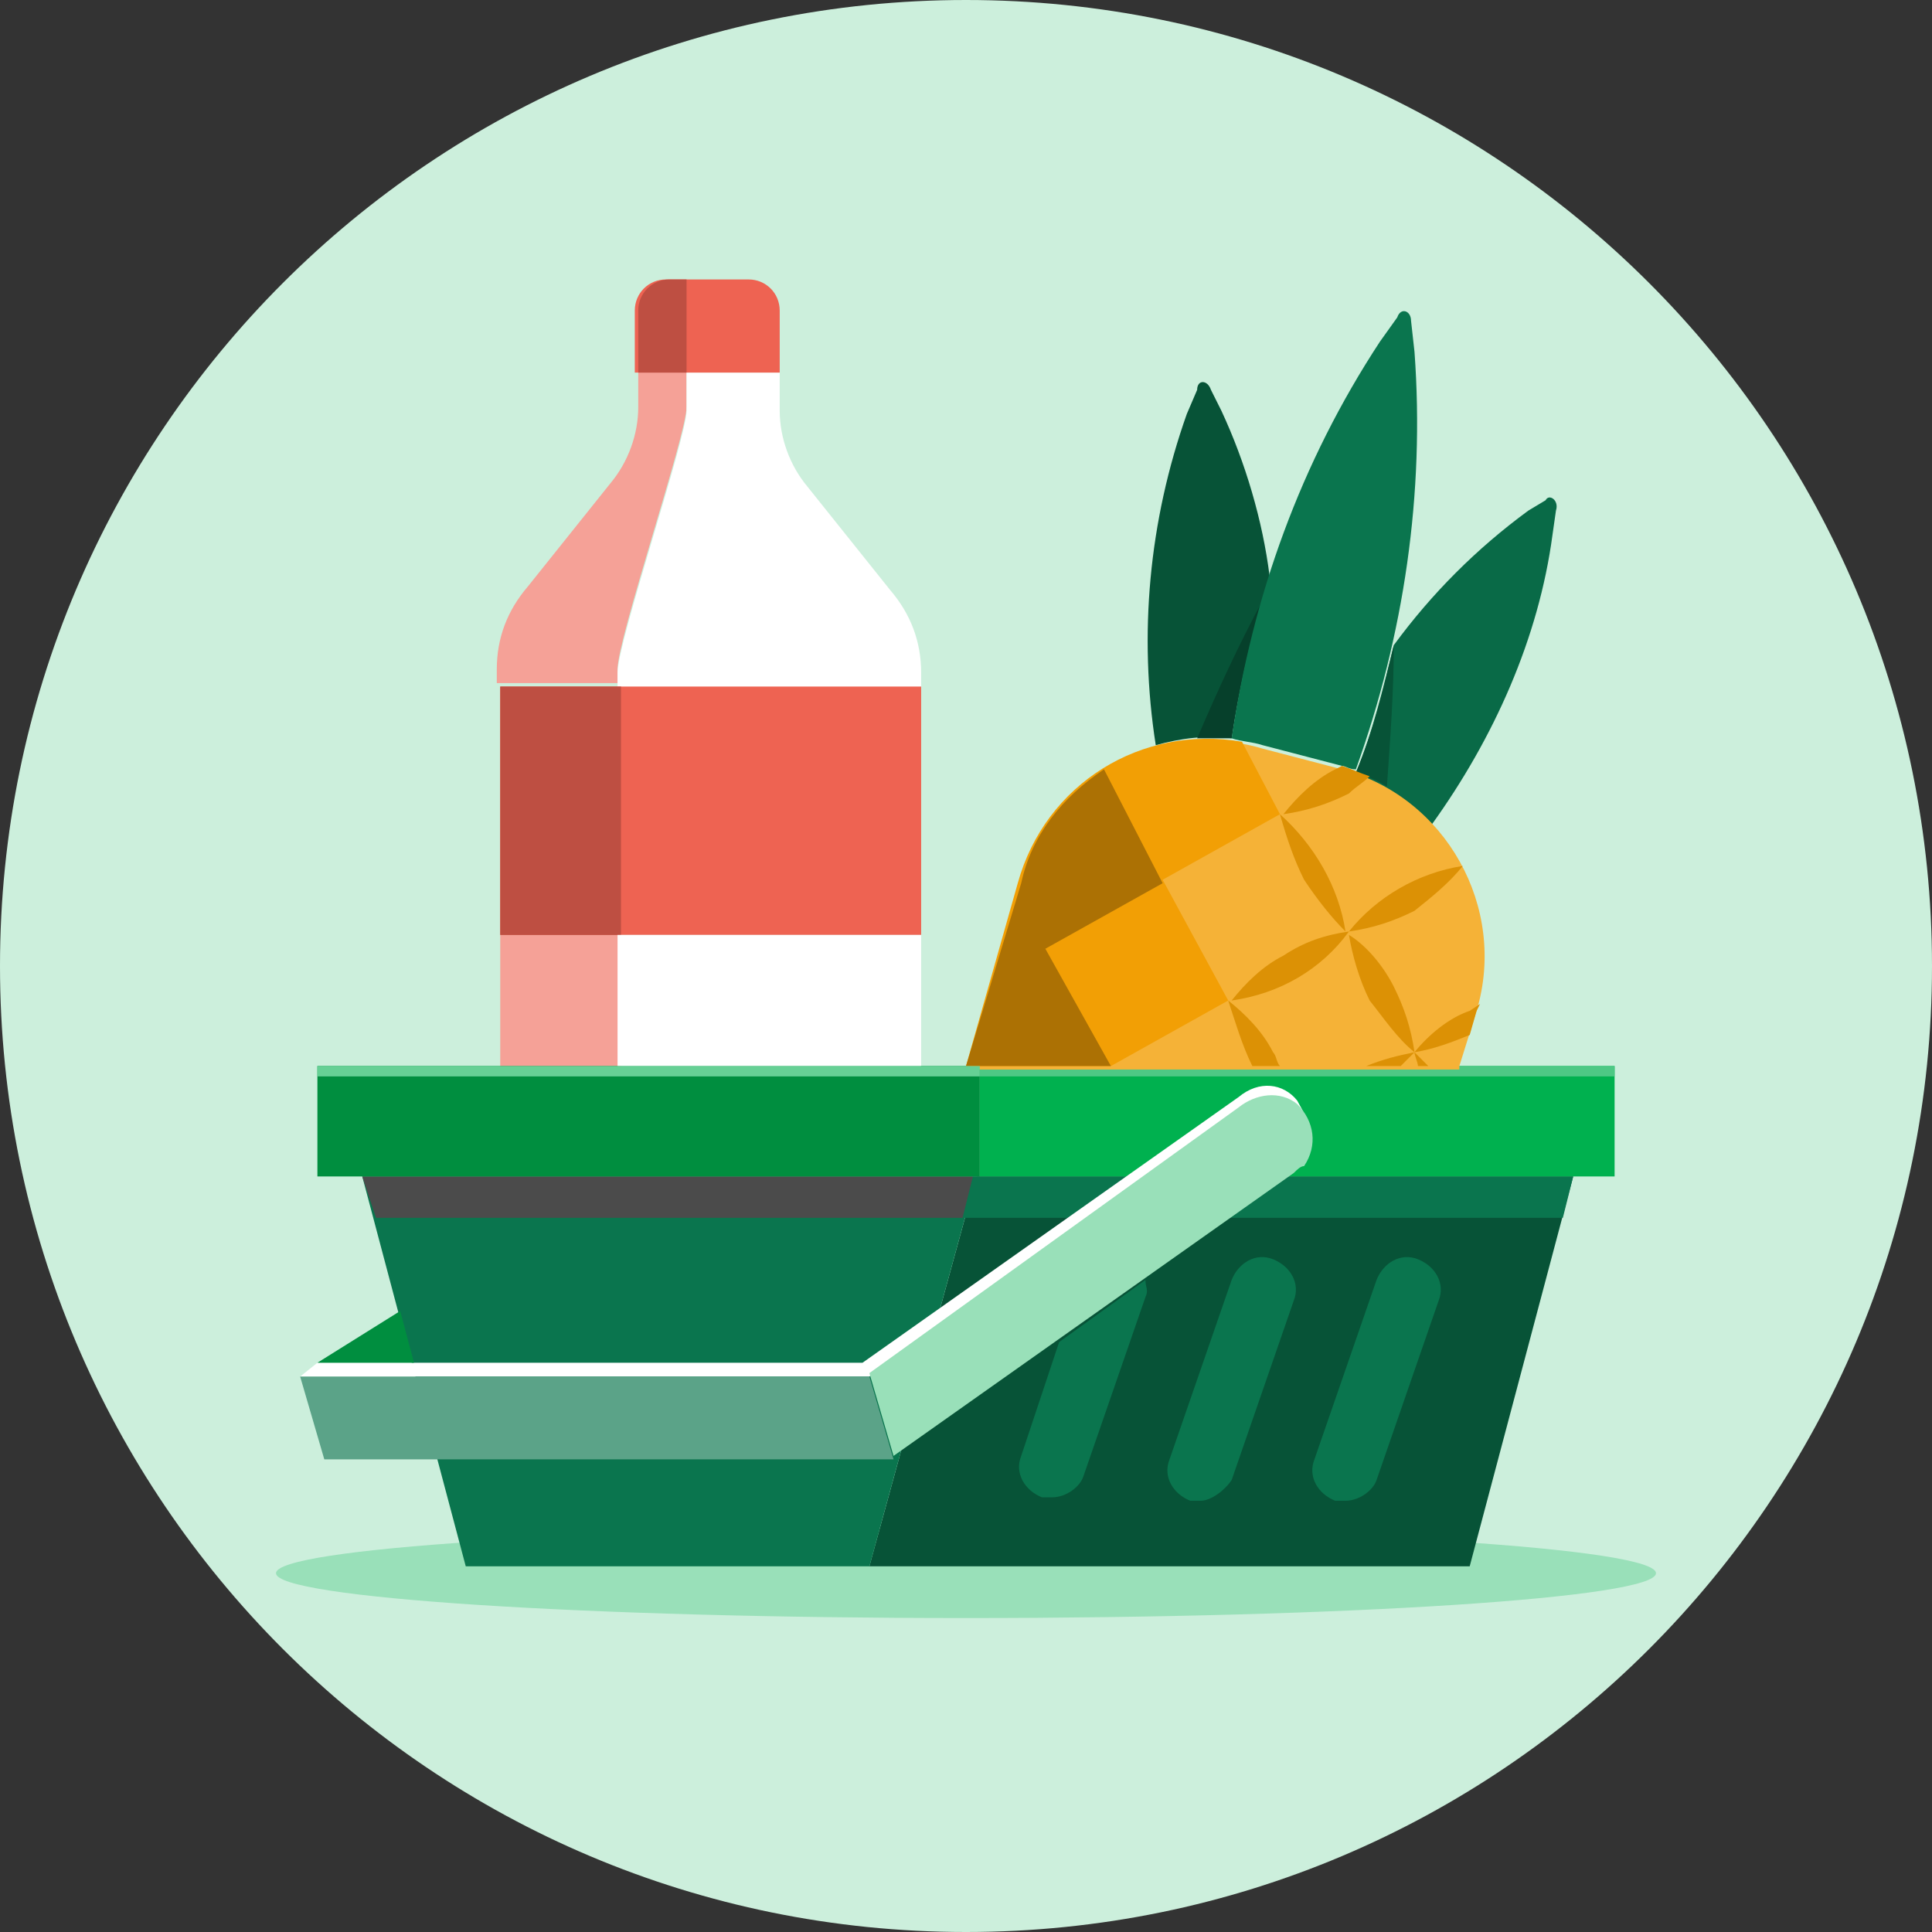
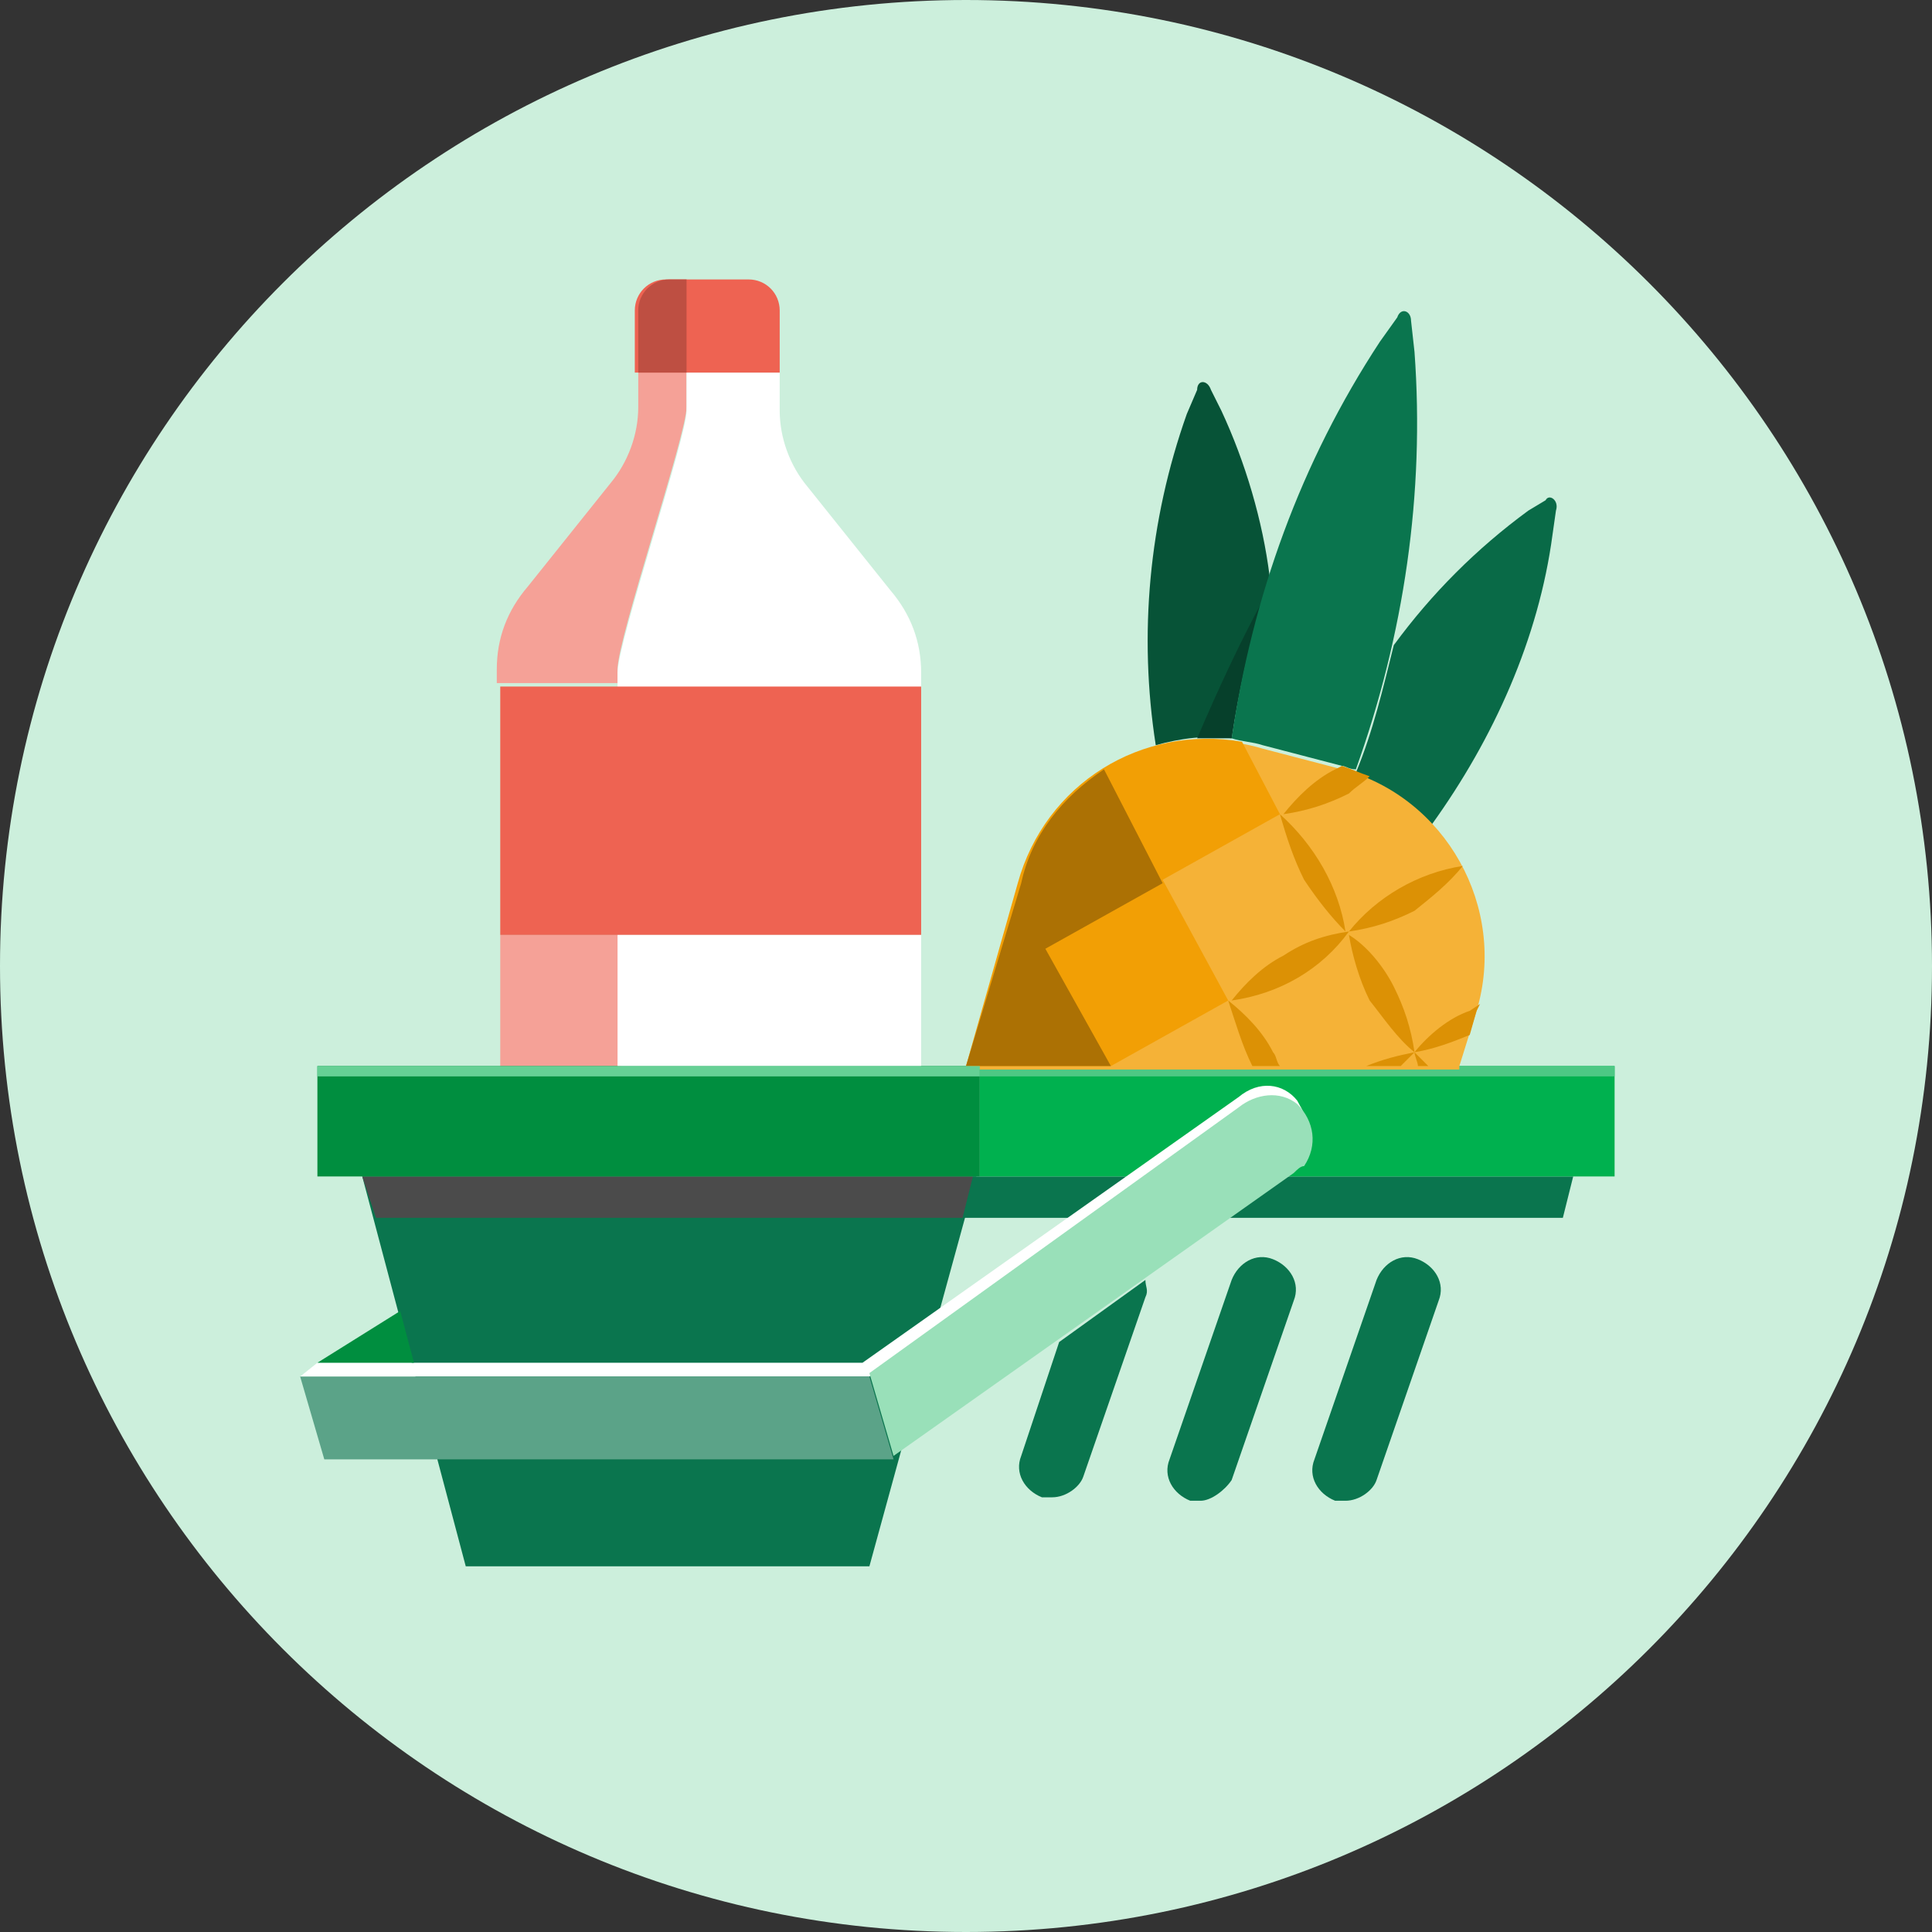
<svg xmlns="http://www.w3.org/2000/svg" width="56" height="56" viewBox="0 0 56 56" fill="none">
  <rect x="0" y="0" width="56" height="56" fill="#333333" stroke="none" />
  <g clip-path="url(#clip0_1057_9182)">
    <path d="M28 56C43.464 56 56 43.464 56 28C56 12.536 43.464 0 28 0C12.536 0 0 12.536 0 28C0 43.464 12.536 56 28 56Z" fill="#CCEFDC" />
-     <path d="M28 46.9C39.046 46.9 48 46.318 48 45.6C48 44.882 39.046 44.3 28 44.3C16.954 44.3 8 44.882 8 45.6C8 46.318 16.954 46.9 28 46.9Z" fill="#99E0B9" />
    <path fill-rule="evenodd" clip-rule="evenodd" d="M17.9 19.9V19.4C17.9 18.5 19.9 12.6 19.9 11.8V10.7H18.5V11.8C18.5 12.6 18.2 13.4 17.7 14L15.3 17C14.7 17.7 14.4 18.5 14.4 19.4V19.8H17.9V19.9Z" fill="#F5A197" />
    <path d="M18 27.1H14.5V31H18V27.1Z" fill="#F5A197" />
-     <path fill-rule="evenodd" clip-rule="evenodd" d="M28.3 34.1L25.2 45.4H42.6L45.6 34.1H28.3Z" fill="#075337" />
    <path fill-rule="evenodd" clip-rule="evenodd" d="M27.9 35.3H45.3L45.6 34.1H28.2L27.9 35.3Z" fill="#0A754E" />
    <path d="M39 43.5C38.9 43.5 38.8 43.5 38.7 43.5C38.2 43.3 37.9 42.8 38.1 42.3L39.9 37.1C40.1 36.6 40.6 36.3 41.1 36.5C41.6 36.7 41.9 37.2 41.7 37.7L39.9 42.9C39.8 43.2 39.4 43.5 39 43.5Z" fill="#0A754E" />
    <path d="M34.8 43.5C34.7 43.5 34.6 43.5 34.5 43.5C34 43.3 33.7 42.8 33.9 42.3L35.7 37.1C35.9 36.6 36.4 36.3 36.9 36.5C37.4 36.7 37.7 37.2 37.5 37.7L35.7 42.9C35.5 43.2 35.1 43.5 34.8 43.5Z" fill="#0A754E" />
    <path d="M30.7 38.9L29.6 42.2C29.4 42.7 29.7 43.2 30.2 43.4C30.3 43.4 30.4 43.4 30.5 43.4C30.9 43.4 31.3 43.1 31.4 42.8L33.2 37.6C33.3 37.4 33.2 37.3 33.2 37.1L30.7 38.9Z" fill="#0A754E" />
    <path fill-rule="evenodd" clip-rule="evenodd" d="M10.5 34.1L13.5 45.4H25.2L28.3 34.1H10.5Z" fill="#0A754E" />
    <path fill-rule="evenodd" clip-rule="evenodd" d="M27.9 35.3L28.2 34.1H10.5L10.9 35.3H27.9Z" fill="#4B4B4B" />
    <path d="M46.8 30.9H28.4V34.1H46.8V30.9Z" fill="#00B14F" />
    <path d="M46.8 30.9H28.4V31.2H46.8V30.9Z" fill="#4DC884" />
    <path d="M28.4 30.9H9.2V34.1H28.4V30.9Z" fill="#008E3F" />
    <path d="M35.9 32.2C36.4 31.8 37.1 31.6 37.6 32.1C37.7 32.2 37.8 32.3 37.8 32.4C37.8 32.2 37.7 32.1 37.6 31.9C37.2 31.4 36.5 31.3 35.9 31.8L25 39.5H9.2L8.7 39.9H25.2L35.9 32.2Z" fill="white" />
    <path d="M37.6 32C37.1 31.6 36.4 31.7 35.9 32.1L25.2 39.8L25.9 42.2L37.5 34C37.6 33.9 37.7 33.8 37.8 33.8C38.2 33.2 38.1 32.5 37.6 32Z" fill="#99E0B9" />
    <path d="M25.2 39.9H8.7L9.4 42.3H25.6H25.9L25.2 39.9Z" fill="#5BA388" />
    <path fill-rule="evenodd" clip-rule="evenodd" d="M26.7 19.9V19.5C26.7 18.6 26.4 17.8 25.8 17.1L23.4 14.1C22.9 13.5 22.6 12.7 22.6 11.9V10.8H19.9V11.9C19.9 12.7 17.9 18.6 17.9 19.5V20H26.7V19.9Z" fill="white" />
    <path fill-rule="evenodd" clip-rule="evenodd" d="M22.6 10.8V9C22.6 8.5 22.2 8.1 21.7 8.1H19.3C18.8 8.1 18.4 8.5 18.4 9V10.8H22.6Z" fill="#EE6352" />
    <path fill-rule="evenodd" clip-rule="evenodd" d="M19.9 8.1H19.4C18.9 8.1 18.5 8.5 18.5 9V10.8H19.9V8.1Z" fill="#BE4F42" />
    <path d="M26.7 19.9H14.5V27.1H26.7V19.9Z" fill="#EE6352" />
-     <path d="M18 19.9H14.5V27.1H18V19.9Z" fill="#BE4F42" />
    <path d="M26.7 27.1H17.9V30.9H26.7V27.1Z" fill="white" />
    <path d="M36.8 16.7C36.6 15.1 36.1 13.4 35.4 11.9L35.1 11.3C35 11 34.7 11 34.7 11.3L34.4 12C33.3 15.1 33 18.4 33.5 21.6C34.2 21.4 35 21.3 35.7 21.4C35.9 19.8 36.3 18.3 36.8 16.7Z" fill="#075337" />
    <path d="M44.8 14.5L44.3 14.8C42.8 15.9 41.5 17.2 40.4 18.7C40.1 19.9 39.8 21.2 39.3 22.4C39.2 22.4 39.1 22.3 38.9 22.3C39.9 22.6 40.8 23.2 41.5 23.9C43.3 21.4 44.6 18.5 45 15.5L45.1 14.8C45.2 14.5 44.9 14.3 44.8 14.5Z" fill="#096A47" />
-     <path d="M40.2 22.8C40.3 21.4 40.4 20 40.4 18.7C40.1 20 39.8 21.2 39.3 22.4C39.6 22.5 39.9 22.6 40.2 22.8Z" fill="#075337" />
    <path d="M35.7 21.4C35.9 20.1 36.2 18.7 36.6 17.4C35.9 18.7 35.3 20 34.7 21.4C35 21.4 35.4 21.4 35.7 21.4Z" fill="#06402B" />
    <path d="M36.6 21.6L38.9 22.2C39 22.2 39.1 22.3 39.3 22.3C40.7 18.4 41.3 14.3 41 10.2L40.9 9.3C40.9 9 40.6 8.9 40.5 9.2L40 9.9C37.7 13.4 36.3 17.3 35.7 21.4C36 21.5 36.3 21.5 36.6 21.6Z" fill="#0A754E" />
    <path d="M42.3 30.9L42.8 29.3C43.7 26.3 41.9 23.1 38.9 22.3L36.6 21.7C33.6 20.8 30.4 22.6 29.6 25.6L28.1 31H42.3V30.9Z" fill="#F5B237" />
    <path d="M32.2 30.9L35.6 29L33.7 25.5L37.1 23.6L36 21.5C33.1 21 30.3 22.7 29.5 25.6L28 30.9H32.2Z" fill="#F29F05" />
    <path d="M32.2 30.9L30.3 27.5L33.7 25.6L32 22.3C30.8 23.1 29.9 24.2 29.6 25.6L28 30.9H32.2Z" fill="#AC7104" />
    <path d="M40.4 28.6C40.7 29.2 40.9 29.8 41 30.5C40.5 30.1 40.1 29.5 39.7 29C39.4 28.4 39.2 27.7 39.1 27.1C39.6 27.4 40.1 28 40.4 28.6Z" fill="#DC9105" />
    <path d="M37.2 27.7C36.6 28 36.1 28.5 35.7 29C37.1 28.8 38.3 28.1 39.1 27C38.4 27.1 37.8 27.3 37.2 27.7Z" fill="#DC9105" />
    <path d="M41 30.5C41.6 30.4 42.1 30.2 42.6 30L42.8 29.3L42.9 29.1L42.6 29.3C42 29.5 41.4 30 41 30.5Z" fill="#DC9105" />
    <path d="M37.8 25.5C37.5 24.9 37.3 24.3 37.1 23.6C38.1 24.5 38.8 25.7 39 27C38.6 26.6 38.2 26.1 37.8 25.5Z" fill="#DC9105" />
    <path d="M42.4 25.1C41.1 25.3 39.9 26 39.1 27C39.8 26.9 40.4 26.7 41 26.4C41.5 26 42 25.6 42.4 25.1Z" fill="#DC9105" />
    <path d="M39.7 22.5C39.4 22.4 39.2 22.3 38.9 22.2L38.7 22.3C38.1 22.6 37.6 23.1 37.2 23.6C37.9 23.5 38.5 23.3 39.1 23C39.3 22.8 39.5 22.7 39.7 22.5Z" fill="#DC9105" />
    <path d="M41.4 30.9C41.3 30.8 41.1 30.6 41 30.5C41 30.6 41.1 30.8 41.1 30.9H41.4Z" fill="#DC9105" />
    <path d="M40.6 30.9C40.7 30.8 40.9 30.6 41 30.5C40.5 30.6 40.1 30.7 39.6 30.9H40.6Z" fill="#DC9105" />
    <path d="M36.3 30.9H37.1C37 30.8 37 30.6 36.9 30.5C36.6 29.9 36.1 29.4 35.6 29C35.8 29.6 36 30.3 36.3 30.9Z" fill="#DC9105" />
    <path d="M11.6 38L9.2 39.5H12L11.6 38Z" fill="#008E3F" />
    <path d="M28.4 30.9H9.2V31.2H28.4V30.9Z" fill="#66D095" />
  </g>
  <defs>
    <clipPath id="clip0_1057_9182">
      <rect width="56" height="56" fill="white" />
    </clipPath>
  </defs>
</svg>